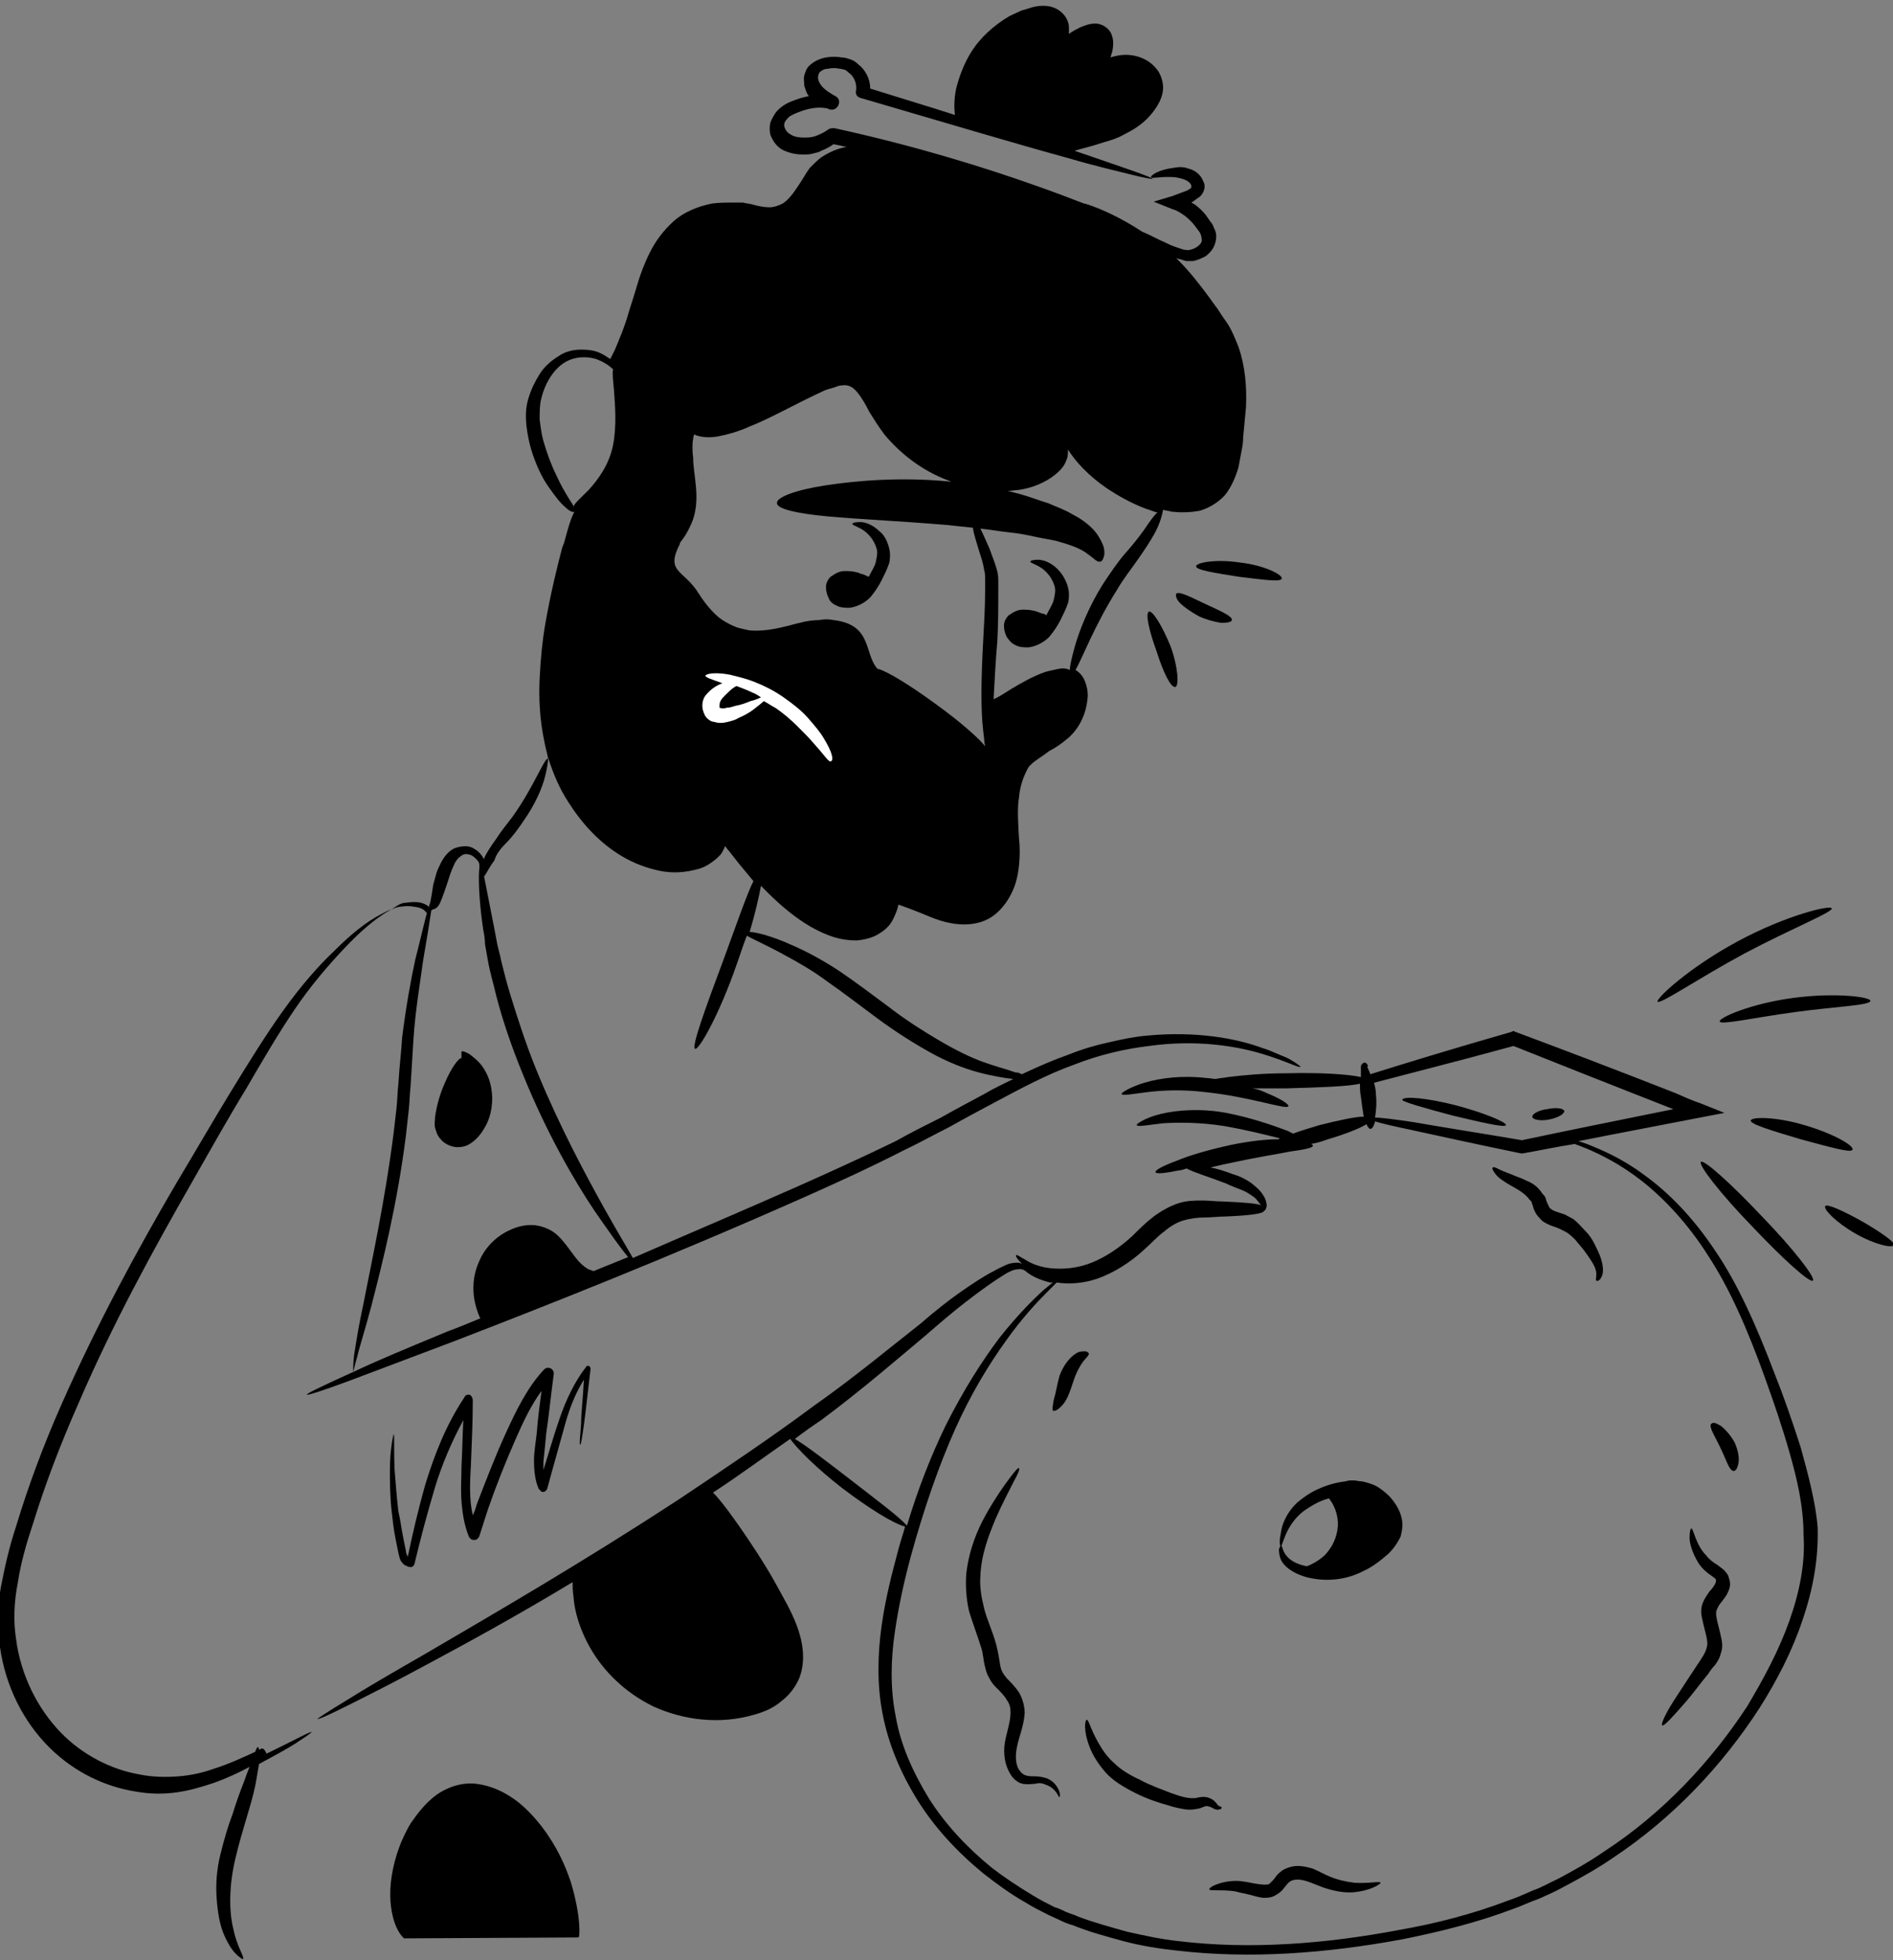
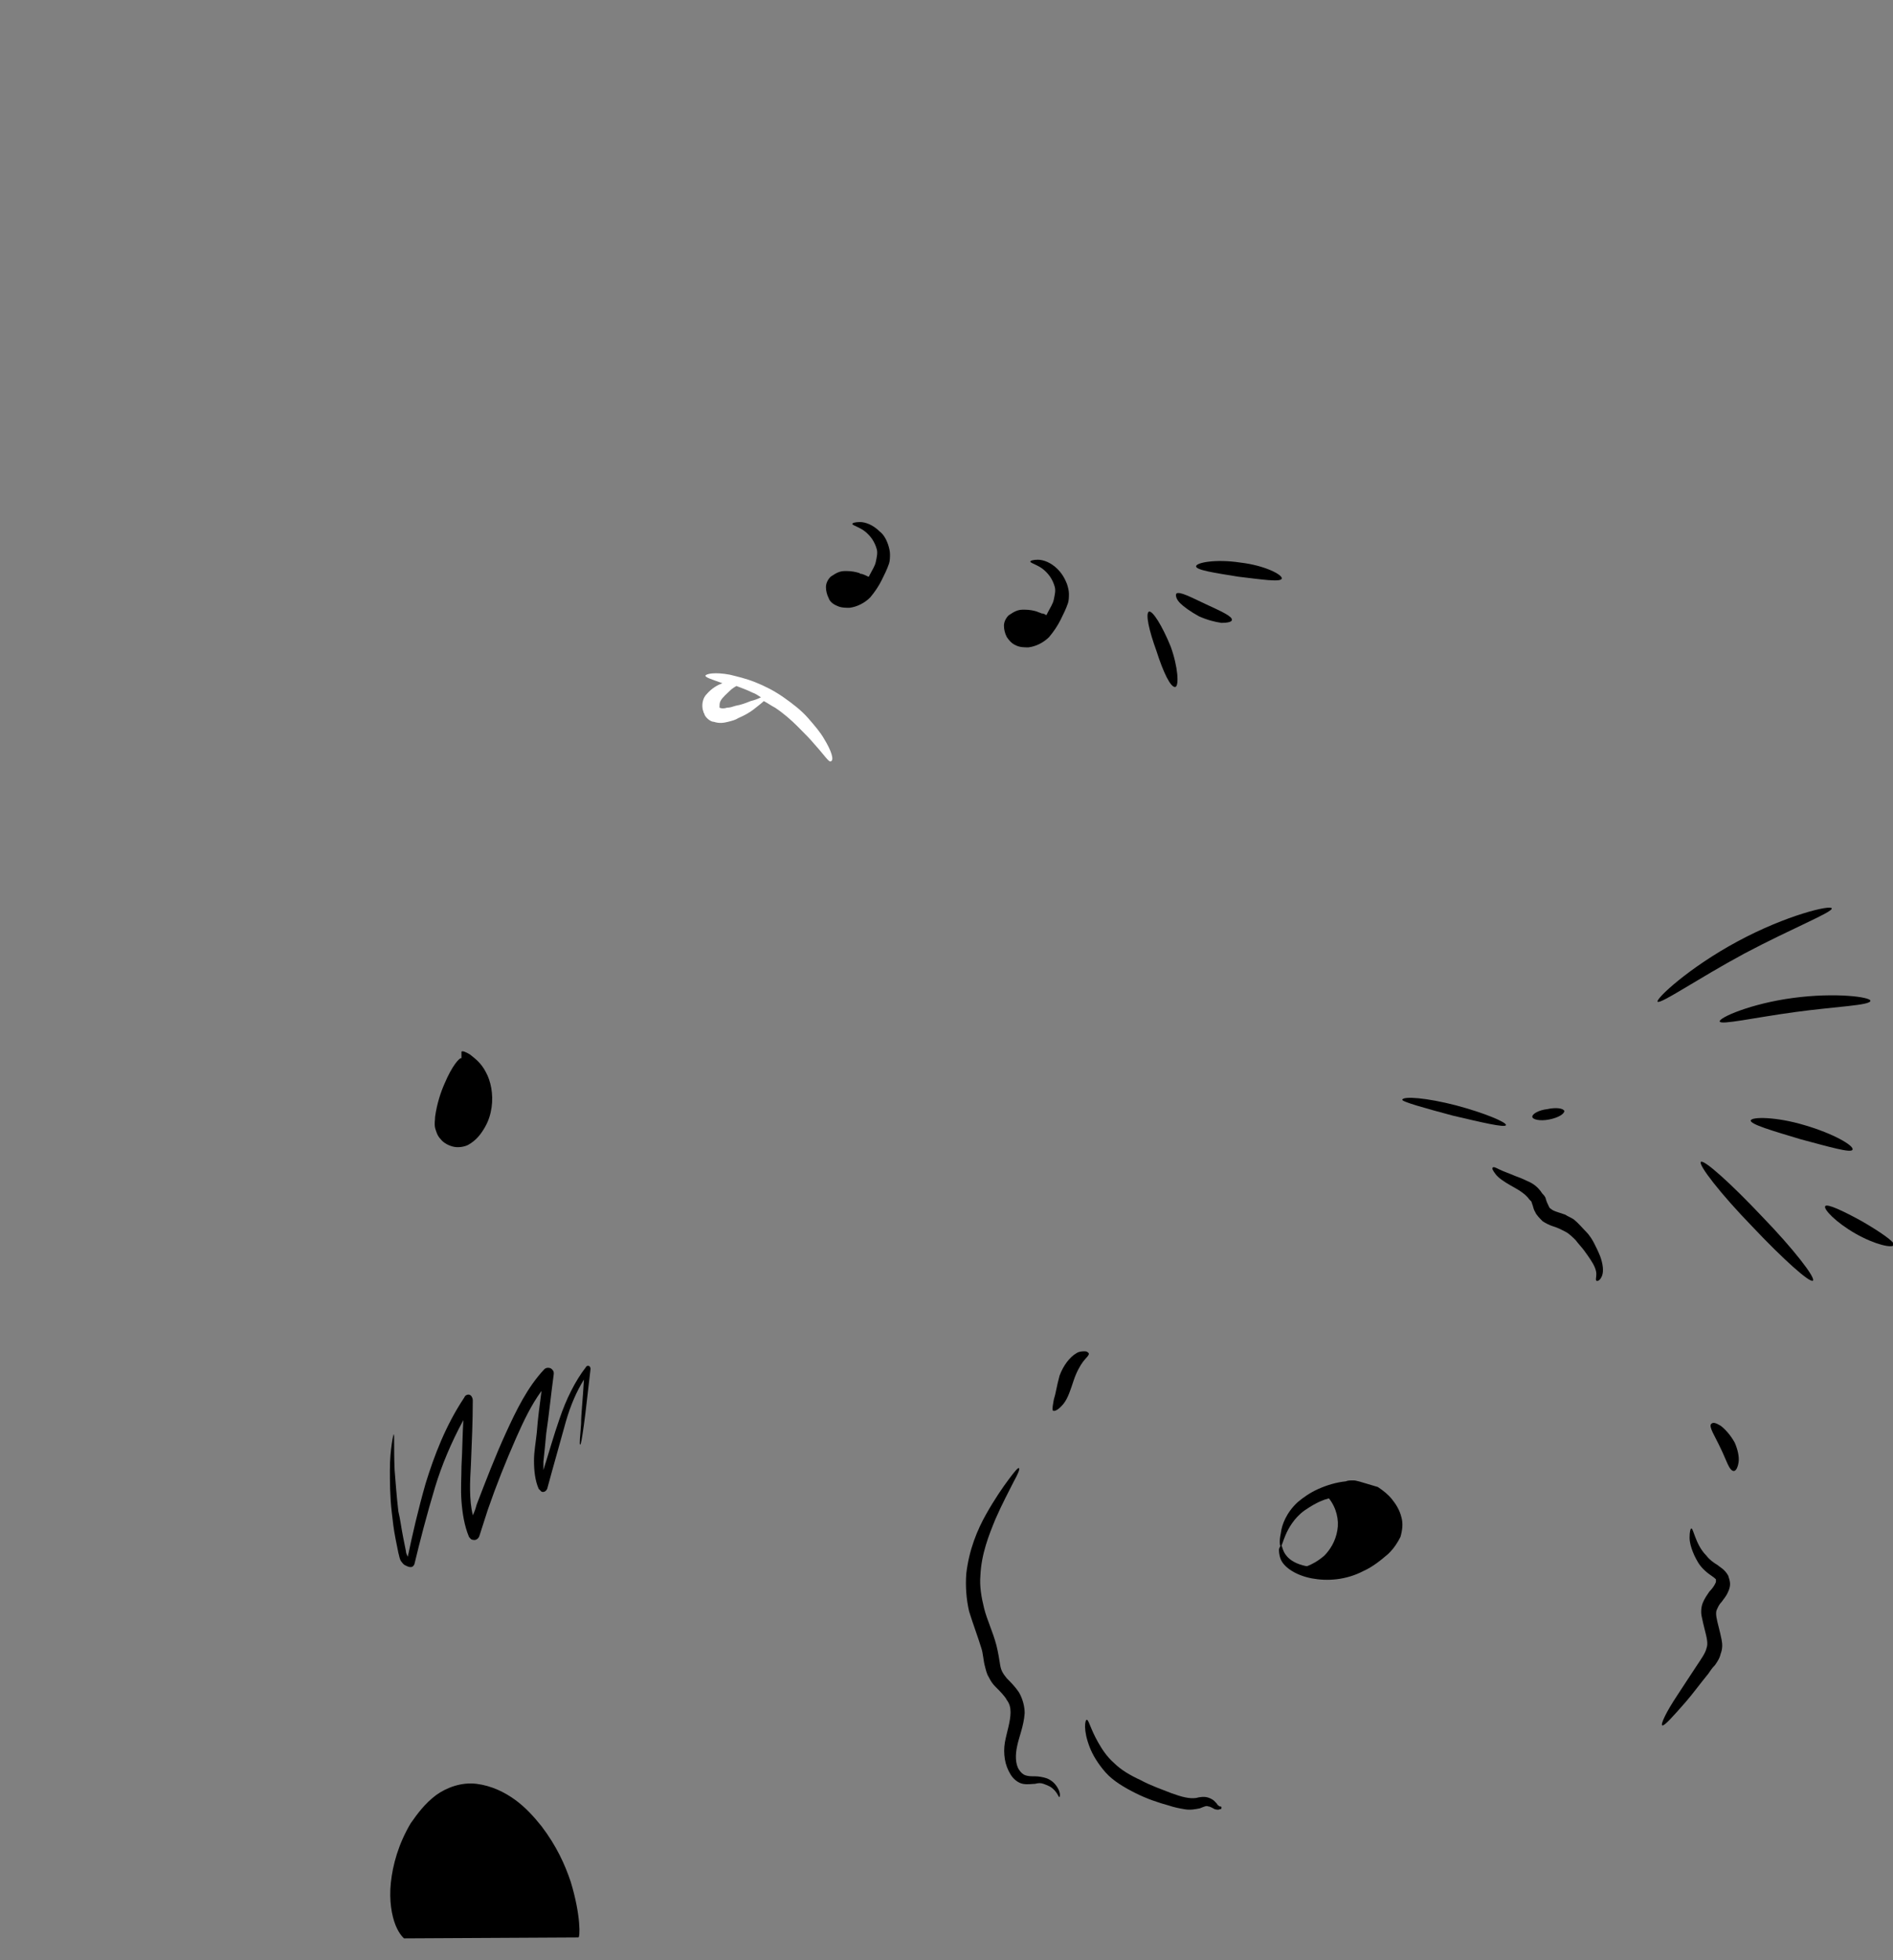
<svg xmlns="http://www.w3.org/2000/svg" width="201" height="208" viewBox="0 0 201 208" fill="none">
  <rect x="0" y="0" width="201" height="208" fill="#808080" stroke="none" />
  <g clip-path="url(#clip0)">
    <path d="M185.2 101.2C190.3 98.5 194.6 96.8 194.5 96.4C194.4 96 189.7 97.1 184.5 99.9C179.3 102.7 175.8 106 176 106.3C176.3 106.6 180.2 103.9 185.2 101.2Z" fill="black" />
    <path d="M190.4 105.9C185.9 106.5 182.5 108 182.6 108.4C182.7 108.8 186.2 108 190.6 107.4C195 106.8 198.6 106.7 198.6 106.2C198.6 105.8 194.9 105.3 190.4 105.9Z" fill="black" />
    <path d="M196.7 122C196.9 121.6 194.7 120.3 191.6 119.4C188.6 118.5 186 118.5 185.9 118.9C185.8 119.3 188.2 120 191.2 120.9C194.2 121.7 196.6 122.4 196.7 122Z" fill="black" />
    <path d="M180.6 123.3C180.3 123.6 182.7 126.7 186 130.1C189.3 133.6 192.2 136.2 192.5 135.9C192.8 135.6 190.4 132.5 187.1 129.1C183.8 125.6 180.9 123 180.6 123.3Z" fill="black" />
    <path d="M197.7 129.6C195.7 128.5 194 127.7 193.8 128C193.6 128.3 194.9 129.7 197 130.9C199.1 132.1 201 132.5 201.1 132.1C201.2 131.8 199.6 130.7 197.7 129.6Z" fill="black" />
    <path d="M115.2 143.399C115 143.399 114.6 143.399 114.3 143.599C113.6 143.999 112.9 144.899 112.5 145.999C112.2 147.099 112.1 147.899 111.9 148.499C111.8 149.099 111.7 149.499 111.8 149.699C112 149.799 112.4 149.599 112.9 148.999C113.4 148.399 113.7 147.399 114 146.499C114.3 145.599 114.7 144.899 115 144.499C115.3 144.099 115.7 143.799 115.6 143.599C115.5 143.499 115.4 143.399 115.2 143.399Z" fill="black" />
    <path d="M111.9 189.2C111.7 189 111.4 188.8 111.1 188.7C110.8 188.6 110.3 188.5 109.9 188.5C109.5 188.5 109.2 188.5 108.9 188.4C108.6 188.3 108.4 188.1 108.2 187.8C107.8 187.2 107.8 186.2 108 185.3C108.2 184.3 108.7 183.2 108.8 181.8C108.8 181.1 108.6 180.3 108.2 179.6C107.8 179 107.3 178.5 106.9 178.1C106.5 177.6 106.3 177.3 106.2 176.7C106.1 176.1 106 175.4 105.8 174.6C105.4 173.1 104.8 171.9 104.5 170.7C104.2 169.5 104 168.3 104.1 167.2C104.2 164.9 105 162.9 105.7 161.2C106.4 159.6 107.1 158.3 107.6 157.3C108.1 156.4 108.3 155.9 108.2 155.8C108.1 155.7 107.7 156.2 107.1 157C106.5 157.8 105.6 159.1 104.7 160.7C103.8 162.3 102.9 164.4 102.6 167C102.5 168.3 102.6 169.7 102.9 171C103.3 172.3 103.8 173.6 104.2 174.9C104.4 175.5 104.4 176.2 104.6 176.9C104.7 177.3 104.8 177.7 105 178C105.2 178.4 105.4 178.7 105.7 179C106.2 179.5 106.7 180 106.9 180.4C107.2 180.8 107.3 181.2 107.3 181.7C107.3 182.7 106.9 183.8 106.7 184.9C106.6 185.5 106.6 186.1 106.7 186.7C106.8 187.3 107 187.8 107.3 188.3C107.6 188.8 108.1 189.2 108.6 189.3C109.1 189.4 109.6 189.3 109.9 189.3C110.3 189.2 110.5 189.2 110.8 189.3C111.1 189.4 111.3 189.5 111.5 189.6C112.3 190.1 112.4 190.8 112.5 190.7C112.5 190.7 112.6 190.5 112.5 190.2C112.5 190.1 112.3 189.6 111.9 189.2Z" fill="black" />
-     <path d="M143.8 199.799C143 199.699 142 199.499 141.1 199.099C140.6 198.899 140.1 198.599 139.4 198.299C138.7 198.099 137.9 197.899 137.1 198.099C136.7 198.199 136.2 198.399 135.9 198.699C135.5 198.999 135.4 199.299 135.2 199.499C135 199.699 134.9 199.799 134.8 199.899C134.7 199.999 134.5 199.999 134.3 199.999C133.9 199.999 133.3 199.899 132.8 199.799C132.3 199.699 131.7 199.599 131.3 199.599C130.4 199.599 129.6 199.799 129.1 199.999C128.6 200.199 128.4 200.399 128.4 200.499C128.5 200.699 129.5 200.499 131.1 200.699C131.5 200.799 131.9 200.899 132.4 200.999C132.9 201.099 133.4 201.299 134.1 201.399C134.5 201.399 134.9 201.399 135.3 201.199C135.7 200.999 136.1 200.699 136.3 200.399C136.8 199.799 136.9 199.599 137.4 199.499C138.3 199.299 139.4 199.899 140.5 200.299C141.7 200.699 142.8 200.899 143.8 200.799C145.7 200.599 146.6 199.899 146.6 199.799C146.5 199.599 145.4 199.899 143.8 199.799Z" fill="black" />
    <path d="M182.4 166.1C181.9 165.8 181.5 165.5 181.2 165.1C180.5 164.4 180.2 163.6 180 163.1C179.8 162.6 179.7 162.2 179.6 162.2C179.5 162.2 179.4 162.5 179.4 163.2C179.4 163.8 179.7 164.8 180.3 165.8C180.6 166.3 181.1 166.8 181.7 167.2C182 167.4 182.1 167.5 182.2 167.6C182.2 167.7 182.2 167.7 182.2 167.8C182.2 167.9 182.2 167.9 182.1 168.1C182 168.3 181.8 168.6 181.5 168.9C181.3 169.2 181 169.6 180.8 170.1C180.6 170.6 180.6 171.2 180.7 171.6C180.8 172.1 180.9 172.5 181 172.9C181.2 173.7 181.4 174.4 181.2 174.9C181.1 175.4 180.6 176.1 180.2 176.7C179.4 177.9 178.7 179 178.1 179.9C176.9 181.7 176.3 183 176.5 183.1C176.7 183.2 177.6 182.2 179 180.6C179.7 179.8 180.5 178.7 181.4 177.6C181.6 177.3 181.8 177 182.1 176.7C182.3 176.4 182.6 176 182.7 175.5C182.9 175 182.9 174.5 182.8 174C182.7 173.5 182.6 173.1 182.5 172.7C182.3 171.9 182.1 171.2 182.3 170.8C182.4 170.6 182.5 170.3 182.8 170C183 169.7 183.3 169.4 183.5 168.9C183.6 168.7 183.7 168.4 183.7 168.1C183.7 167.8 183.6 167.5 183.5 167.2C183.1 166.5 182.6 166.3 182.4 166.1Z" fill="black" />
    <path d="M182.7 151.3C182.2 151 181.9 150.9 181.7 151.1C181.4 151.4 182.1 152.4 182.7 153.7C183.3 154.9 183.6 156.1 184.1 156.1C184.3 156.1 184.5 155.8 184.6 155.2C184.7 154.6 184.5 153.8 184.2 153.1C183.7 152.2 183.1 151.6 182.7 151.3Z" fill="black" />
    <path d="M169.3 132C169.1 131.6 168.8 131.1 168.4 130.7C168 130.3 167.6 129.8 167.1 129.4C166.8 129.2 166.5 129.1 166.2 128.9C165.9 128.8 165.6 128.7 165.3 128.6C165 128.5 164.8 128.4 164.7 128.3C164.5 128.2 164.5 128.1 164.4 127.9C164.3 127.7 164.2 127.5 164.1 127.1C164 126.9 163.9 126.8 163.8 126.7C163.7 126.6 163.6 126.4 163.5 126.3C163.1 125.8 162.6 125.5 162.1 125.3C161.7 125.1 161.2 124.9 160.9 124.8C160.2 124.5 159.6 124.3 159.2 124.1C158.8 123.9 158.6 123.8 158.5 123.9C158.4 124 158.5 124.2 158.8 124.6C159.1 125 159.7 125.4 160.4 125.8C161.1 126.2 161.9 126.6 162.4 127.3L162.6 127.5L162.7 127.8C162.8 128 162.8 128.3 163 128.6C163.1 128.9 163.5 129.3 163.8 129.6C164.1 129.8 164.5 130 164.8 130.1C165.1 130.2 165.4 130.3 165.6 130.4C165.8 130.5 166 130.6 166.2 130.7C166.6 130.9 167 131.3 167.3 131.6C167.6 132 167.9 132.3 168.2 132.7C168.5 133.1 168.7 133.4 168.9 133.7C169.3 134.3 169.5 134.8 169.5 135.2C169.5 135.6 169.4 135.8 169.5 135.9C169.6 136 169.9 135.9 170.1 135.4C170.3 134.9 170.2 134.1 169.9 133.3C169.7 132.8 169.5 132.4 169.3 132Z" fill="black" />
    <path d="M129.5 192C129.7 192 129.7 191.9 129.7 191.8C129.7 191.7 129.6 191.7 129.5 191.7C129.4 191.6 129.3 191.6 129.2 191.4C129 191.2 128.9 191 128.4 190.8C127.9 190.6 127.4 190.7 127 190.8C126.3 190.9 125.5 190.7 124.4 190.3C123.4 189.9 122.2 189.5 121.1 188.9C120 188.4 119 187.8 118.3 187.1C117.5 186.4 117 185.6 116.6 184.9C115.8 183.5 115.6 182.5 115.4 182.5C115.2 182.5 115 183.6 115.7 185.4C116 186.2 116.6 187.2 117.4 188.1C118.2 189 119.4 189.7 120.6 190.3C121.8 190.9 123 191.3 124.1 191.6C124.7 191.8 125.2 191.9 125.8 192C126.4 192.1 126.9 192 127.4 191.9C127.9 191.7 128.1 191.6 128.3 191.7C128.5 191.7 128.8 191.9 129 192C129.1 192 129.3 192.1 129.5 192Z" fill="black" />
    <path d="M154.3 118.4C157.3 119.1 159.8 119.7 159.9 119.4C160 119.1 157.6 118.1 154.6 117.3C151.5 116.5 149 116.3 148.9 116.7C148.8 116.9 151.3 117.6 154.3 118.4Z" fill="black" />
    <path d="M164.5 118.8C165.5 118.6 166.1 118.2 166.1 117.9C166 117.6 165.2 117.5 164.3 117.7C163.4 117.8 162.7 118.2 162.7 118.5C162.7 118.8 163.5 119 164.5 118.8Z" fill="black" />
    <path d="M46.8 120.9C47.1 121.3 47.7 121.6 48.2 121.7C48.7 121.8 49.3 121.7 49.7 121.5C50.6 121 51.1 120.3 51.5 119.6C51.9 118.9 52.1 118.2 52.2 117.5C52.4 116.1 52.1 114.7 51.6 113.8C51.1 112.8 50.4 112.3 49.9 111.9C49.4 111.6 49.1 111.5 49 111.6V111.7V112.3C48.8 112.2 48 113.1 47.2 115C46.8 115.9 46.4 117.1 46.2 118.5C46.2 118.9 46.1 119.2 46.2 119.7C46.3 120 46.4 120.5 46.8 120.9Z" fill="black" />
    <path d="M60.6 199.699C60 197.899 59.1 195.9 57.5 193.8C56.7 192.8 55.8 191.8 54.7 191C53.6 190.2 52.2 189.5 50.6 189.3C49 189.1 47.4 189.7 46.3 190.5C45.1 191.4 44.3 192.5 43.6 193.5C42.3 195.7 41.7 197.9 41.5 199.8C41.3 201.7 41.6 203.3 42 204.3C42.4 205.3 42.9 205.699 42.9 205.699L61.4 205.6C61.6 205.7 61.7 203.299 60.6 199.699Z" fill="black" />
    <path d="M61.6 153.3C61.7 153.3 61.8 152.6 62 151.2C62.2 149.8 62.4 147.8 62.7 145.3C62.7 145.2 62.7 145.1 62.6 145C62.5 144.9 62.3 144.9 62.2 145.1C61.1 146.5 60.1 148.5 59.4 150.6C58.8 152.3 58.3 154.1 57.7 156C57.7 155.7 57.7 155.4 57.7 155.1C57.8 154.2 57.9 153.2 58 152.1C58.3 150.1 58.5 148 58.8 145.8C58.8 145.6 58.8 145.5 58.6 145.3C58.4 145.1 58 145.1 57.8 145.3C56 147.2 54.8 149.7 53.7 152.1C52.6 154.5 51.6 157.1 50.6 159.7C50.5 160.1 50.4 160.4 50.2 160.8C49.8 159.1 49.9 157.2 50 155.5C50.1 153.1 50.2 150.8 50.2 148.6C50.2 148.4 50.1 148.2 50 148.1C49.8 147.9 49.4 148 49.3 148.3C47.3 151.3 46.1 154.5 45.2 157.4C44.4 160.2 43.8 162.8 43.3 165.2C43.2 165 43.1 164.8 43.1 164.6C43 164.1 42.9 163.6 42.8 163.1C42.6 162.1 42.5 161.2 42.3 160.4C42.1 158.7 42 157.2 41.9 156C41.8 153.6 41.9 152.2 41.8 152.2C41.8 152.2 41.7 152.5 41.6 153.2C41.5 153.9 41.4 154.8 41.4 156C41.4 157.2 41.4 158.8 41.6 160.5C41.7 161.4 41.8 162.3 42 163.3C42.1 163.8 42.2 164.3 42.3 164.8C42.4 165.1 42.4 165.4 42.6 165.7C42.7 165.8 42.8 166 43 166.1C43.2 166.2 43.4 166.3 43.6 166.3C43.8 166.3 43.9 166.2 44 166C44.6 163.5 45.3 160.8 46.2 157.8C46.9 155.5 47.9 153.1 49.2 150.7C49.1 152.3 49.1 153.9 49 155.6C49 156.8 48.9 158 49 159.3C49.1 160.6 49.3 161.9 49.8 163.1C49.9 163.2 50 163.4 50.2 163.4C50.5 163.5 50.8 163.3 50.9 163C51.2 162.1 51.5 161.1 51.8 160.2C52.7 157.6 53.7 155.1 54.8 152.6C55.6 150.8 56.4 149.1 57.5 147.6C57.3 149.1 57.1 150.6 57 152C56.9 153 56.7 154 56.7 155C56.7 156 56.8 157.1 57.2 158C57.3 158.1 57.4 158.2 57.5 158.3C57.8 158.4 58 158.2 58.1 158C58.8 155.4 59.5 153 60.1 150.8C60.6 149.1 61.2 147.7 62 146.4C61.9 148.4 61.7 150 61.7 151.1C61.6 152.5 61.5 153.3 61.6 153.3Z" fill="black" />
    <path d="M122 64.9C121.6 65.1 122 66.9 122.8 69.1C123.5 71.3 124.3 73 124.8 72.9C125.2 72.8 125.1 70.8 124.3 68.6C123.4 66.4 122.4 64.8 122 64.9Z" fill="black" />
    <path d="M127.3 65.4C128.2 65.8 129 66 129.7 66.1C130.3 66.1 130.8 66 130.8 65.8C130.9 65.4 129.5 64.8 128 64.1C126.5 63.4 125.2 62.7 124.9 63C124.8 63.2 124.9 63.6 125.3 64C125.7 64.4 126.4 64.9 127.3 65.4Z" fill="black" />
    <path d="M127 60.1C127 60.5 129 60.8 131.5 61.2C134 61.5 136 61.8 136.1 61.4C136.2 61 134.3 60 131.7 59.7C129.1 59.3 127 59.7 127 60.1Z" fill="black" />
    <path d="M88.9 64.299C89.3 64.499 89.8 64.499 90.2 64.499C91 64.399 91.8 63.999 92.4 63.399C92.9 62.799 93.3 62.199 93.6 61.599C93.9 60.999 94.2 60.399 94.4 59.799C94.5 59.499 94.5 59.099 94.5 58.799C94.5 58.499 94.4 58.099 94.3 57.799C94.1 57.199 93.8 56.699 93.4 56.399C92.7 55.699 91.9 55.399 91.3 55.399C90.8 55.399 90.5 55.499 90.5 55.599C90.5 55.699 90.8 55.799 91.2 55.999C91.6 56.199 92.1 56.499 92.6 57.199C92.8 57.499 93 57.899 93.1 58.299C93.2 58.699 93.1 59.099 93 59.599C92.9 60.099 92.6 60.499 92.3 61.099C92.3 61.099 92.3 61.199 92.2 61.199C92 61.099 91.8 60.999 91.5 60.899H91.4C91.3 60.899 91.3 60.799 91.2 60.799C90.9 60.699 90.4 60.599 89.9 60.599C89.6 60.599 89.4 60.599 89.1 60.699C88.8 60.799 88.5 60.999 88.2 61.199C87.9 61.499 87.7 61.899 87.7 62.299C87.7 62.699 87.8 63.099 88 63.499C88.1 63.799 88.4 64.099 88.9 64.299Z" fill="black" />
    <path d="M112.3 60.399C111.6 59.699 110.8 59.399 110.2 59.399C109.7 59.399 109.4 59.499 109.4 59.599C109.4 59.699 109.7 59.799 110.1 59.999C110.5 60.199 111 60.499 111.5 61.199C111.7 61.499 111.9 61.899 112 62.299C112.1 62.699 112 63.099 111.9 63.599C111.8 64.099 111.5 64.499 111.2 65.099C111.2 65.199 111.1 65.199 111.1 65.299C111 65.199 110.8 65.099 110.6 65.099C110.4 64.999 110.3 64.999 110.1 64.899C109.8 64.799 109.3 64.699 108.8 64.699C108.5 64.699 108.3 64.699 108 64.799C107.7 64.899 107.4 65.099 107.1 65.299C106.8 65.599 106.6 65.999 106.6 66.399C106.6 66.799 106.7 67.199 106.9 67.599C107.1 67.899 107.4 68.299 107.9 68.499C108.3 68.699 108.8 68.699 109.2 68.699C110 68.599 110.8 68.199 111.4 67.599C111.9 66.999 112.3 66.399 112.6 65.799C112.9 65.199 113.2 64.599 113.4 63.999C113.5 63.699 113.5 63.299 113.5 62.999C113.5 62.699 113.4 62.299 113.3 61.999C113 61.199 112.6 60.699 112.3 60.399Z" fill="black" />
-     <path d="M27.5 185.7C27.5 185.5 27.4 185.4 27.4 185.4C27.3 185.4 27.2 185.6 27.1 185.9C25.8 186.5 24.3 187.2 22.7 187.7C21.6 188.1 20.3 188.4 19 188.5C17.7 188.6 16.2 188.6 14.8 188.3C11.9 187.8 8.8 186.3 6.4 183.8C4 181.3 2.2 177.8 1.7 173.9C1.4 172 1.5 169.9 1.9 167.9C2.2 165.9 2.8 163.8 3.5 161.7C4.8 157.5 6.4 153.3 8.3 149C12 140.4 16.3 132.6 20.3 125.6C22.3 122.1 24.2 118.7 26.1 115.6C27.9 112.5 29.6 109.6 31.3 107.1C33 104.6 34.8 102.5 36.5 100.7C38.2 98.9 39.7 97.6 41.2 96.7C41.6 96.5 41.9 96.3 42.2 96.1C42.5 95.9 42.8 95.8 43.1 95.8C43.7 95.7 44.3 95.7 44.7 95.8C45.1 95.9 45.4 96.1 45.5 96.2V96.3C45.1 97.6 44.7 99.5 44.1 101.8C43.6 104.1 43.1 106.9 42.7 110.1C42.6 111.7 42.4 113.3 42.3 115C42.2 115.9 42.2 116.7 42.1 117.6C42 118.5 41.9 119.3 41.8 120.2C40.9 127.3 39.5 133.7 38.6 138.3C38.1 140.6 37.8 142.5 37.6 143.8C37.5 144.6 37.5 145.2 37.5 145.6C37.2 145.7 36.9 145.9 36.6 146C34 147.2 32.5 147.9 32.6 148C32.6 148.1 34.2 147.6 36.9 146.6C39.6 145.6 43.5 144.1 48.3 142.3C57.9 138.6 71.1 133.4 85.5 127C89.1 125.4 92.6 123.8 95.9 122.1C97.6 121.3 99.2 120.4 100.8 119.6C102.4 118.7 103.9 117.9 105.4 117.1C108.4 115.5 111.2 114 114 113C116.8 111.9 119.5 111.3 122 111C127 110.3 131.2 111 133.9 111.8C136.6 112.6 138 113.4 138.1 113.2C138.1 113.2 137.8 112.9 137.1 112.5C136.8 112.3 136.3 112.1 135.8 111.9C135.3 111.7 134.7 111.4 134 111.2C131.3 110.2 127 109.4 121.8 109.9C120.5 110 119.1 110.3 117.8 110.6C116.4 110.9 115 111.3 113.5 111.9C111.8 112.5 110.2 113.2 108.5 114C108.3 113.9 108.1 113.8 107.8 113.8C107 113.5 105.8 113.2 104.4 112.7C103 112.2 101.4 111.4 99.7 110.4C98 109.4 96.1 108.2 94.3 106.8C92.4 105.4 90.7 104.1 88.9 102.9C87.2 101.8 85.5 100.9 84.1 100.3C81.9 99.3 80.2 98.9 79.6 98.9C80.2 96.9 80.6 95.1 80.8 94C83.2 96.5 85.7 98.5 88.4 99.4C89.3 99.7 90.2 99.8 91 99.8C91.9 99.7 92.7 99.5 93.3 99.1C94 98.7 94.5 98.2 94.8 97.6C95.1 97 95.3 96.5 95.4 96C96 96.2 96.8 96.5 97.8 96.9C99 97.4 100.5 98.1 102.4 98.1C103.3 98.1 104.4 97.9 105.3 97.3C106.2 96.7 106.9 95.8 107.4 94.8C107.9 93.8 108.1 92.8 108.2 91.8C108.3 90.8 108.3 89.9 108.2 89C108.1 87.3 108 85.8 108.2 84.6C108.3 83.4 108.7 82.4 109 81.8C109.1 81.6 109.2 81.4 109.3 81.3C109.5 81.1 109.7 80.9 110 80.7C110.4 80.4 110.9 80.1 111.4 79.7C112 79.4 112.6 79 113.2 78.5C114.5 77.5 115.4 75.8 115.5 73.8C115.5 73.3 115.4 72.8 115.2 72.3C115 71.8 114.7 71.4 114.2 71.1C114.9 69.9 116.2 66.4 118.6 62.6C119.3 61.4 120.1 60.4 120.8 59.4C121.5 58.4 122.1 57.5 122.6 56.6C123.2 55.5 123.4 54.6 123.5 54.1C123.8 54.2 124.1 54.2 124.4 54.3C125.3 54.4 126.3 54.4 127.4 54.2C128.4 53.9 129.4 53.3 130.1 52.5C130.8 51.6 131.2 50.6 131.5 49.6C131.6 49.1 131.7 48.5 131.8 48C131.9 47.5 132 47 132 46.4C132.1 45.3 132.2 44.3 132.3 43.2C132.4 41 132.2 38.8 131.5 36.8C131.1 35.8 130.7 34.8 130.1 34C129.8 33.6 129.5 33.1 129.3 32.8C129 32.4 128.7 32 128.5 31.7C127.4 30.2 126.3 28.8 125.1 27.6C125 27.5 125 27.5 124.9 27.4C125 27.4 125.1 27.5 125.3 27.5C125.4 27.5 125.5 27.6 125.6 27.6C125.7 27.6 125.8 27.7 126 27.7C126.3 27.7 126.5 27.7 126.7 27.7C127.2 27.6 127.6 27.4 128 27.2C128.4 26.9 128.8 26.5 129 25.9C129.2 25.3 129.2 24.7 128.9 24.2C128.8 23.9 128.7 23.7 128.5 23.5C128.4 23.3 128.2 23.1 128.1 22.9C127.7 22.4 127.2 21.9 126.7 21.6C126.6 21.6 126.6 21.5 126.5 21.5C126.6 21.4 126.7 21.4 126.8 21.3C126.9 21.2 127.1 21.1 127.2 21C127.4 20.9 127.5 20.8 127.7 20.5C127.7 20.4 127.8 20.4 127.8 20.3C127.8 20.2 127.9 20 127.9 20C127.9 19.9 127.9 19.8 127.9 19.7C127.9 19.5 127.8 19.3 127.7 19.1C127.4 18.4 126.7 18 126.2 17.9C125.7 17.7 125.2 17.7 124.7 17.8C123 18 122.2 18.6 122.2 18.8C122.3 19 123.2 18.7 124.7 18.8C125.4 18.9 126.3 19.1 126.5 19.7C126.5 19.8 126.5 19.8 126.5 19.9L126.4 20C126.3 20.1 126.2 20.1 126.1 20.2C125.6 20.4 125 20.6 124.5 20.8L122.5 21.4L124.5 22.2C124.9 22.3 125.4 22.6 125.8 22.9C126.2 23.2 126.6 23.6 126.9 24C127.1 24.3 127.4 24.6 127.5 24.9C127.6 25.2 127.6 25.4 127.6 25.6C127.5 26 126.9 26.4 126.4 26.5C126.1 26.6 126 26.5 125.7 26.5C125.4 26.4 125.1 26.3 124.8 26.2C124.2 26 123.7 25.7 123.2 25.5C122.4 25.1 121.8 24.8 121.3 24.6C119 23.1 117 22.2 115.5 21.7C115.4 21.7 115.3 21.6 115.1 21.6C113.8 21.1 112 20.4 109.7 19.6C104.6 17.8 97.3 15.5 88.6 13.6C88.4 13.6 88.2 13.6 88 13.7C87.6 14 87.2 14.2 86.7 14.4C86.2 14.6 85.8 14.6 85.3 14.6C84.8 14.6 84.3 14.5 84 14.3C83.6 14.1 83.4 13.8 83.3 13.5C83.2 13.2 83.3 12.9 83.6 12.6C83.8 12.3 84.3 12.1 84.8 11.9C85.8 11.5 86.9 11.3 87.8 11.5C87.9 11.5 87.9 11.5 88 11.6H88.1C88.4 11.7 88.8 11.6 89 11.2C89.2 10.8 89.1 10.4 88.7 10.2C87.8 9.7 87.1 9.2 86.9 8.5C86.8 8.2 86.9 7.9 87 7.7C87.2 7.5 87.5 7.3 87.9 7.3C88.3 7.2 88.7 7.2 89.2 7.3C89.4 7.3 89.6 7.4 89.7 7.4C89.9 7.5 90 7.6 90.1 7.7C90.7 8.1 91 8.9 90.9 9.6C90.8 10 91 10.3 91.4 10.4C100.3 13 108 15.3 113.5 16.8C116.2 17.6 118.4 18.1 120 18.5C121.5 18.9 122.4 19 122.4 19C122.4 18.9 121.6 18.6 120.2 18.1C118.8 17.6 116.7 16.9 114.1 16C114.7 15.8 115.7 15.6 117.2 15.1C117.9 14.9 118.6 14.7 119.3 14.3C120.1 13.9 121 13.4 121.8 12.6C122.2 12.2 122.6 11.7 122.9 11.2C123.2 10.7 123.5 10 123.5 9.3C123.5 8.6 123.2 7.7 122.7 7.2C122.2 6.6 121.5 6.2 120.8 6C119.8 5.7 118.8 5.8 117.9 6.1C118 5.9 118 5.7 118.1 5.5C118.2 4.9 118.3 4.3 118 3.6C117.9 3.3 117.6 3 117.3 2.8C117 2.6 116.6 2.5 116.3 2.5C115.7 2.5 115.2 2.7 114.7 2.9C114.3 3.1 113.9 3.3 113.5 3.6C113.5 3.4 113.5 3.2 113.5 2.9C113.5 2.5 113.3 1.9 112.9 1.5C112.1 0.6 110.9 0.5 109.9 0.7C109.4 0.8 109 1 108.5 1.1C108.1 1.3 107.6 1.5 107.2 1.7C105.5 2.7 104.1 4 103.2 5.4C102.3 6.8 101.8 8.3 101.5 9.5C101.3 10.6 101.3 11.5 101.4 12.2C98.6 11.3 95.6 10.4 92.4 9.4C92.4 8.4 91.9 7.4 91.1 6.8C90.9 6.6 90.6 6.4 90.3 6.3C90 6.2 89.7 6.1 89.4 6.1C88.8 6 88.3 6 87.7 6.1C87.1 6.2 86.4 6.5 85.9 7C85.6 7.3 85.5 7.7 85.4 8C85.3 8.4 85.4 8.7 85.4 9.1C85.5 9.4 85.6 9.8 85.8 10.1L85.9 10.2C85.3 10.3 84.7 10.5 84.2 10.7C83.6 10.9 82.9 11.3 82.4 11.9C82.2 12.2 82 12.5 81.8 13C81.7 13.4 81.7 13.9 81.8 14.3C82.1 15.1 82.6 15.7 83.3 16C84 16.3 84.7 16.4 85.3 16.4C85.6 16.4 85.9 16.4 86.3 16.3C86.6 16.2 86.9 16.2 87.2 16C87.7 15.8 88.1 15.6 88.5 15.3C89 15.4 89.5 15.5 89.9 15.6C89.1 15.7 88.1 16.1 87.2 16.7C86.8 17 86.4 17.4 86 17.8C85.7 18.2 85.4 18.7 85.1 19.2C84.5 20.1 83.9 21.1 83.1 21.6C82.7 21.8 82.2 22 81.7 22C81.2 22 80.6 21.9 79.9 21.7C79.6 21.6 79.2 21.6 78.9 21.5C78.7 21.5 78.5 21.5 78.3 21.5H77.8C77.1 21.5 76.3 21.5 75.6 21.6C74.1 21.9 72.6 22.5 71.5 23.5C70.4 24.5 69.6 25.6 69 26.8C68.4 28 68 29.1 67.7 30.1C67.4 31.1 67.1 32.1 66.8 33C66.3 34.8 65.7 36.1 65.3 37.1C65.1 37.5 64.9 37.9 64.8 38.1C64.5 37.9 64.2 37.7 63.8 37.5C63.2 37.2 62.5 37.1 61.7 37.1C60.9 37.1 60 37.3 59.3 37.8C58.5 38.3 57.8 38.9 57.3 39.7C56.8 40.5 56.4 41.3 56.1 42.3C55.8 43.3 55.8 44.2 55.9 45.2C56 46.1 56.2 47 56.4 47.7C56.9 49.3 57.5 50.6 58.2 51.6C58.9 52.6 59.5 53.4 60 53.8C60.5 54.3 60.9 54.4 61 54.3C60.6 55 60.3 56.1 59.9 57.6C59.8 57.8 59.8 57.9 59.7 58.1C59.2 60 58.5 62.8 57.9 66.2C57.6 67.9 57.4 69.9 57.3 72C57.2 74.1 57.3 76.3 57.8 78.7C57.9 79.3 58.1 79.9 58.2 80.5C57.8 80.4 56.7 83.5 54.4 86.7C53.8 87.5 53.2 88.2 52.7 89C52.2 89.7 51.7 90.4 51.4 91.1V91.2C51.2 90.8 50.9 90.4 50.4 90.1C50.1 89.9 49.8 89.8 49.4 89.8C49 89.8 48.6 89.9 48.3 90C47.6 90.3 47.1 91 46.8 91.6C46.6 92 46.4 92.4 46.3 92.8C46.2 93.2 46.1 93.5 46 93.9C45.9 94.6 45.8 95.2 45.7 95.7C45.6 96 45.5 96.4 45.3 96.9C45.2 96.7 44.9 96.4 44.4 96.3C43.9 96.2 43.4 96.1 42.7 96.2C42.4 96.2 42 96.3 41.6 96.5C41.2 96.6 40.9 96.8 40.5 97C38.9 97.8 37.2 99.2 35.5 100.9C33.7 102.6 31.9 104.7 30.1 107.2C28.3 109.7 26.5 112.6 24.6 115.7C22.7 118.8 20.8 122.1 18.7 125.6C14.6 132.6 10.3 140.5 6.5 149.1C4.6 153.4 3 157.7 1.7 162C1 164.1 0.5 166.3 0.1 168.4C-0.3 170.5 -0.3 172.7 7.21216e-06 174.8C0.6 179 2.5 182.7 5.2 185.4C7.9 188.1 11.2 189.6 14.3 190.1C15.9 190.4 17.4 190.4 18.8 190.2C20.2 190 21.5 189.6 22.7 189.2C24.1 188.7 25.4 188.1 26.5 187.5C26.3 188 26.1 188.5 25.9 189.1C25.5 190.1 25.1 191.2 24.7 192.5C24.2 193.8 23.8 195.2 23.4 196.8C23 198.4 22.9 200 23 201.4C23.1 202.8 23.3 204.1 23.7 205.1C24.1 206.1 24.6 206.9 25 207.3C25.4 207.7 25.7 207.9 25.8 207.9C26 207.7 25.2 206.7 24.8 204.8C24.3 202.9 24.3 200.1 25 197.2C25.7 194.2 26.7 191.5 27.1 189.5C27.3 188.5 27.4 187.7 27.5 187.2C27.9 187 28.2 186.8 28.6 186.6C30.1 185.8 31.3 185.1 32 184.6C32.8 184.1 33.1 183.8 33.1 183.8C33 183.7 31.4 184.6 28.3 186.1C28 185.4 27.8 185.5 27.5 185.7ZM121.5 56.2C121 56.9 120.3 57.8 119.5 58.7C118.7 59.6 117.9 60.8 117.1 62C115.6 64.4 114.6 66.9 114.1 68.7C113.8 69.8 113.6 70.6 113.6 71.1C113.2 70.9 112.7 70.9 112.3 71C111.8 71.1 111.4 71.2 111 71.3C109.6 71.8 108.4 72.5 107.4 73.1C106.6 73.6 106 74 105.5 74.2C105.6 72.4 105.7 70.3 105.9 68C106 66.1 106 64.3 106 62.7C106 62.3 106 61.9 106 61.5C106 61.1 105.9 60.6 105.8 60.3C105.6 59.6 105.3 58.9 105.1 58.3C104.7 57.4 104.4 56.7 104.1 56.1C105.2 56.2 106.2 56.4 107.2 56.5C108.2 56.6 109.2 56.8 110.1 57C111 57.2 111.9 57.3 112.5 57.5C113.9 57.9 114.9 58.3 115.5 58.8C116.1 59.2 116.5 59.7 116.8 59.6C117 59.6 117.1 59.4 117.2 59.1C117.3 58.8 117.3 58.3 117.1 57.8C116.9 57.3 116.5 56.6 116 56.1C115.4 55.5 114.7 55 113.9 54.6C113.1 54.1 112.2 53.8 111.3 53.4C110.3 53.1 109.3 52.7 108.2 52.4C107.8 52.3 107.4 52.2 107 52.1C107.4 52.1 107.8 52 108.1 52C109.6 51.8 111 51.2 112 50.4C112.5 50 113 49.5 113.2 48.9C113.4 48.5 113.4 48.1 113.4 47.7C114.2 49 115.6 50.5 117.5 51.8C118.7 52.6 120.1 53.4 121.7 54C122.1 54.1 122.5 54.3 122.9 54.4C122.6 54.6 122.1 55.3 121.5 56.2ZM76.3 46.3C77.3 46.1 78.4 45.8 79.5 45.3C81.8 44.4 84.4 42.9 87.2 41.6C87.6 41.4 87.9 41.3 88.3 41.2C88.7 41.1 89 40.9 89.4 40.9C90 40.8 90.5 41 91 41.6C91.5 42.2 91.9 42.9 92.3 43.7C92.8 44.5 93.3 45.3 93.9 46.1C95.9 48.5 98.4 50.2 101 51.1C100.9 51.1 100.8 51.1 100.8 51.1C95.7 50.6 91 51 87.7 51.5C84.4 52 82.4 52.8 82.5 53.4C82.5 54 84.6 54.5 87.9 54.8C91.2 55.1 95.6 55.3 100.4 55.7C101.4 55.8 102.4 55.9 103.3 56C103.4 56.7 103.7 57.6 104 58.6C104.2 59.2 104.4 59.8 104.5 60.5C104.6 60.8 104.6 61.1 104.6 61.5C104.6 61.9 104.6 62.3 104.6 62.7C104.6 64.3 104.5 66.1 104.4 67.9C104.2 71.6 104.1 75.1 104.4 77.6C104.5 78.2 104.5 78.8 104.6 79.2C104.1 78.5 102 76.6 99.2 74.6C96.6 72.7 94.3 71.3 93.3 71C93.3 71 93.3 71 93.2 71C91.7 69.4 92.7 66.3 88.5 65.8C88 65.7 87.5 65.7 87 65.8C86.4 65.8 85.6 65.9 84.9 66.1C84.4 66.2 83.8 66.4 83.3 66.5C82.1 66.8 80.8 67 79.6 66.9C79.1 66.8 78.7 66.7 78.3 66.6C77.5 66.3 76.8 65.9 76.3 65.5C75.6 64.9 74.9 64.1 74.2 63C72.6 60.4 70.6 60.8 72.2 57.7C72.2 57.7 72.2 57.7 72.2 57.6C72.6 57.1 73 56.5 73.3 55.8C74 54.4 74 52.9 73.9 51.7C73.8 50.5 73.6 49.5 73.6 48.6C73.5 47.8 73.5 47 73.6 46.6C73.6 46.3 73.7 46.2 73.7 46.1C74.3 46.4 75.3 46.5 76.3 46.3ZM60.4 52.9C60.1 52.4 59.6 51.6 59.1 50.5C58.6 49.5 58.1 48.2 57.7 46.8C57.5 46.1 57.4 45.3 57.3 44.5C57.3 43.7 57.3 42.9 57.5 42.2C57.9 40.6 58.8 39.2 59.9 38.5C61 37.8 62.3 37.8 63.3 38.1C64.1 38.4 64.7 38.8 65.1 39.2C65 39.6 65.1 40.4 65.2 41.5C65.3 43 65.5 45.1 65.1 47.2C64.7 49.3 63.5 50.9 62.5 52C61.6 52.9 60.9 53.5 60.9 53.8C60.9 53.6 60.7 53.4 60.4 52.9ZM53.8 89.4C54.4 88.8 55 88 55.6 87.1C56.8 85.4 57.6 83.6 57.9 82.3C58.1 81.5 58.2 80.8 58.2 80.4C58.7 82 59.4 83.7 60.4 85.2C61.8 87.4 63.7 89.5 66.1 90.9C67.3 91.6 68.6 92.1 70 92.4C71.4 92.7 72.8 92.6 74.2 92.2C74.9 92 75.5 91.6 76.1 91.1C76.2 91 76.4 90.8 76.5 90.7C76.6 90.6 76.7 90.4 76.8 90.2C76.9 90.1 76.9 89.9 77 89.8C77.1 89.9 77.2 90.1 77.4 90.3C77.8 90.8 78.1 91.2 78.5 91.7C79 92.3 79.5 92.9 80 93.5C79.3 94.9 78.2 98.1 76.8 101.9C74.9 107 73.4 111.1 73.8 111.3C74.2 111.5 76.4 107.6 78.2 102.4C78.6 101.3 78.9 100.3 79.3 99.3C79.8 99.6 81.4 100.3 83.4 101.4C84.7 102.1 86.3 103 87.9 104.2C89.5 105.3 91.3 106.7 93.2 108.1C95.1 109.5 97 110.7 98.8 111.7C100.6 112.7 102.4 113.4 103.9 113.8C105.4 114.2 106.7 114.4 107.5 114.5C107.6 114.5 107.6 114.5 107.6 114.5C106.6 115 105.5 115.5 104.5 116.1C103 116.9 101.5 117.7 99.9 118.6C98.3 119.4 96.7 120.2 95.1 121.1C91.8 122.7 88.3 124.3 84.7 125.9C78.6 128.6 72.7 131.1 67.2 133.5C66.7 132.6 65.6 130.8 64.2 128.3C62.2 124.7 59.5 119.7 57.1 113.9C55.9 111 55 108.2 54.2 105.6C53.8 104.3 53.5 103.1 53.2 101.9C53.1 101.3 52.9 100.7 52.8 100.2C52.7 99.7 52.6 99.1 52.5 98.6C52 96 51.6 94.1 51.4 93C51.6 92.8 51.9 92.1 52.5 91.3C52.7 90.6 53.2 90 53.8 89.4ZM46.9 95.4C47.1 94.9 47.3 94.3 47.5 93.7C47.7 93.1 47.9 92.4 48.2 91.8C48.4 91.3 48.7 91 49 90.8C49.3 90.6 49.5 90.6 49.9 90.7C50.2 90.8 50.4 91 50.6 91.2C50.8 91.4 50.9 91.6 50.9 91.8V91.9V92.1C50.8 92.8 50.8 95.2 51.3 98.6C51.4 99.1 51.5 99.7 51.5 100.2C51.6 100.8 51.7 101.3 51.8 101.9C52 103.1 52.4 104.4 52.7 105.7C53.4 108.4 54.4 111.3 55.6 114.2C58 120.1 60.9 125.2 63.2 128.6C64.8 130.9 66 132.6 66.7 133.4C65.5 133.9 64.2 134.4 63 134.9C62.9 134.8 62.7 134.8 62.5 134.7C62.1 134.5 61.5 134 61 133.3C60.7 132.9 60.4 132.5 60.1 132.1C59.7 131.6 59.3 131.1 58.7 130.7C58.1 130.3 57.2 130 56.4 130C55.6 130 54.8 130.2 54 130.6C52.5 131.3 51.4 132.6 50.9 133.8C50.3 135.1 50.2 136.3 50.3 137.4C50.4 138.4 50.7 139.2 50.9 139.7C50.9 139.8 51 139.8 51 139.9C49.8 140.4 48.6 140.9 47.5 141.3C43.4 143 40 144.4 37.5 145.6C37.6 145.3 37.7 144.7 37.9 144.1C38.2 142.8 38.8 141 39.4 138.7C40.6 134.1 42.2 127.7 43.1 120.5C43.2 119.6 43.3 118.7 43.4 117.8C43.5 116.9 43.5 116.1 43.6 115.2C43.7 113.5 43.8 111.9 43.9 110.3C44.1 107.2 44.6 104.4 44.9 102.1C45.3 99.8 45.6 97.9 45.8 96.6C45.9 96.6 45.9 96.5 46 96.5C46.5 96.4 46.7 95.9 46.9 95.4Z" fill="black" />
-     <path d="M191.2 153.599C190.3 150.799 189.4 148.199 188.4 145.699C186.5 140.699 184.5 136.199 182.1 132.699C179.7 129.099 177.1 126.499 174.6 124.699C172.2 122.899 170 121.999 168.5 121.399C168.2 121.299 167.9 121.199 167.6 121.099C171.6 120.299 175.9 119.499 180.5 118.599L183.1 118.099L180.6 117.099C179.7 116.799 178.8 116.399 177.9 115.999C171.8 113.599 166 111.399 160.9 109.499L160.7 109.399L160.5 109.499C154.2 111.299 149 112.899 145.5 113.999C145.5 113.899 145.4 113.799 145.4 113.699C145.3 113.599 145.3 113.399 145.2 113.299V113.199C145.2 113.199 145.3 113.099 145.2 112.999C145.1 112.799 144.9 112.699 144.8 112.799C144.7 112.799 144.5 112.999 144.5 113.199C144.5 113.299 144.5 113.399 144.5 113.499C144.5 113.599 144.5 113.799 144.5 113.899C144.5 113.999 144.5 114.199 144.5 114.299C143.2 113.999 140.2 113.799 136.5 113.899C134.1 113.899 132 114.099 130.4 114.299C129.9 114.399 129.5 114.399 129.1 114.499C128.8 114.499 128.4 114.399 128.1 114.399C125.5 114.099 123.2 114.399 121.5 114.899C119.9 115.399 119 115.999 119.1 116.099C119.2 116.299 120.2 116.099 121.8 115.899C123.4 115.699 125.6 115.599 128 115.899C132.8 116.399 136.6 117.799 136.8 117.399C136.9 117.199 136 116.599 134.5 115.999C134.1 115.799 133.6 115.599 133 115.499C134.1 115.499 135.3 115.499 136.5 115.499C140.1 115.399 143.2 115.299 144.4 114.999C144.4 115.399 144.4 115.899 144.5 116.399C144.6 117.199 144.7 117.899 144.8 118.499C143.9 118.499 142.1 118.899 140.1 119.399C139.1 119.699 138.1 119.999 137.3 120.299C137.1 120.199 136.9 120.099 136.7 119.999C135.1 119.399 132.8 118.599 130.2 118.099C127.5 117.599 125 117.799 123.3 118.199C121.6 118.599 120.6 119.299 120.7 119.399C120.8 119.599 121.8 119.399 123.5 119.199C125.2 119.099 127.5 119.099 130 119.499C132.3 119.899 134.3 120.399 135.9 120.799C135.9 120.799 135.8 120.799 135.8 120.899C134.4 120.899 132.6 121.099 130.7 121.499C128.4 121.999 126.3 122.599 124.9 123.199C123.5 123.699 122.6 124.199 122.7 124.399C122.8 124.599 123.7 124.499 125.2 124.199C125.4 124.199 125.7 124.099 126 123.999C126.7 124.399 128.4 124.899 130.2 125.599C130.8 125.899 131.4 126.099 131.9 126.299C132.4 126.499 132.8 126.799 133.1 126.999C133.5 127.299 133.7 127.699 133.9 127.899C133.4 127.699 132 127.599 129.8 127.499C129.1 127.499 128.4 127.399 127.7 127.399C126.9 127.399 126 127.399 125.1 127.699C124.2 127.999 123.3 128.499 122.5 129.099C121.7 129.699 121 130.399 120.3 131.099C118.9 132.399 117.4 133.399 115.9 133.999C114.4 134.599 112.9 134.699 111.7 134.599C110.5 134.499 109.5 134.099 108.9 133.699C108.3 133.399 108 133.099 107.9 133.199C107.8 133.299 108 133.599 108.5 134.099C108.4 134.099 108.3 133.999 108.1 133.999C107.8 133.999 107.4 133.999 106.9 134.199C106.5 134.399 106 134.599 105.5 134.899C104.5 135.399 103.3 136.199 102 137.099C100.7 137.999 99.2 139.199 97.7 140.499C94.5 142.999 90.8 146.099 86.4 149.199C82.1 152.399 77.2 155.699 72.1 159.099C61.7 165.899 52 171.499 45 175.599C41.5 177.599 38.6 179.299 36.7 180.499C34.7 181.699 33.7 182.399 33.7 182.399C33.8 182.499 34.9 181.999 36.9 180.999C38.9 179.999 41.9 178.499 45.4 176.599C49.7 174.299 55 171.399 60.8 167.899C60.8 168.299 60.8 168.799 60.9 169.499C61 170.899 61.5 172.899 62.8 175.099C64.1 177.299 66.3 179.599 69.4 181.099C72.5 182.499 76.4 183.099 80.3 181.899C81.3 181.599 82.2 181.199 83 180.499C83.8 179.899 84.5 178.999 84.9 177.999C85.6 176.099 85.2 174.099 84.6 172.499C84 170.899 83.2 169.599 82.5 168.299C81.8 166.999 81.1 165.899 80.4 164.799C78 161.099 76.2 158.799 75.7 158.399C78.6 156.499 81.3 154.499 83.9 152.699C84.7 153.799 86.7 155.799 89.4 157.899C92.3 160.099 94.9 161.699 96.1 161.999C95.9 162.799 95.6 163.599 95.4 164.399C94.7 166.999 94 169.699 93.6 172.599C93.2 175.499 93.1 178.699 93.7 181.799C94.3 184.999 95.6 188.099 97.4 190.999C99.2 193.899 101.6 196.499 104.4 198.799C105.8 199.899 107.3 200.999 108.9 201.899C109.7 202.399 110.5 202.799 111.3 203.199C111.7 203.399 112.2 203.599 112.6 203.799C113 203.999 113.5 204.199 113.9 204.299C115.6 204.999 117.5 205.499 119.3 205.999C121.2 206.499 123.1 206.799 125 206.999C132.7 207.899 140.8 207.299 148.9 205.799C152.9 204.999 156.9 203.999 160.6 202.599C161.5 202.299 162.5 201.799 163.4 201.499C164.3 201.099 165.2 200.699 166.1 200.199C167.8 199.299 169.6 198.299 171.2 197.199C177.7 192.899 182.9 187.299 186.8 181.299C188.7 178.299 190.3 175.199 191.4 171.899C192.5 168.699 193.1 165.399 193 162.099C192.8 159.499 192 156.499 191.2 153.599ZM160.7 110.999C165.7 112.999 171.3 115.199 177.4 117.599C177.5 117.599 177.6 117.699 177.7 117.699C171.8 118.899 166.3 119.999 161.6 120.999C156.9 120.199 153 119.599 150.2 119.099C148.2 118.799 146.7 118.599 146 118.599C146.1 117.999 146.2 117.099 146.1 116.199C146.1 115.699 146 115.299 145.9 114.899C149.3 113.999 154.5 112.699 160.7 110.999ZM90.4 157.099C87.8 155.099 85.6 153.399 84.4 152.699C85.3 151.999 86.3 151.299 87.2 150.699C91.5 147.499 95.2 144.299 98.3 141.699C99.8 140.399 101.2 139.199 102.5 138.199C103.8 137.199 104.9 136.399 105.8 135.799C106.3 135.499 106.7 135.199 107.1 134.999C107.5 134.799 107.8 134.699 108.1 134.699C108.6 134.599 108.9 134.899 108.9 134.899C109.5 135.399 110.3 135.799 111.5 136.099C111.6 136.099 111.7 136.099 111.8 136.099C111.5 136.299 111.2 136.599 110.8 136.899C109.6 137.999 108 139.599 106.1 141.999C104.3 144.399 102.3 147.499 100.4 151.299C98.9 154.399 97.5 157.899 96.3 161.899C95.4 160.899 93.1 159.199 90.4 157.099ZM190 171.999C188.9 175.099 187.3 178.099 185.5 181.099C181.7 186.899 176.6 192.399 170.3 196.499C168.7 197.599 167.1 198.499 165.4 199.399C164.5 199.799 163.7 200.299 162.8 200.599C161.9 200.999 161 201.399 160.1 201.699C156.4 203.099 152.6 204.099 148.6 204.799C140.7 206.299 132.7 206.899 125.2 205.999C123.3 205.799 121.5 205.399 119.7 204.999C117.9 204.499 116.1 203.999 114.5 203.399C114.1 203.199 113.7 203.099 113.2 202.899C112.8 202.699 112.4 202.499 112 202.399C111.2 201.999 110.4 201.599 109.6 201.099C108.1 200.199 106.6 199.199 105.3 198.199C102.6 195.999 100.3 193.499 98.6 190.799C96.9 187.999 95.6 185.099 95.1 182.099C94.5 179.099 94.6 176.099 95 173.299C95.4 170.499 96 167.799 96.7 165.199C98.1 160.099 99.7 155.499 101.4 151.699C103.1 147.899 105 144.799 106.8 142.299C108.5 139.899 110.1 138.199 111.2 137.099C111.6 136.699 112 136.299 112.2 136.099C113.5 136.299 115 136.199 116.5 135.699C118.2 135.099 120 133.999 121.5 132.599C122.3 131.899 122.9 131.199 123.6 130.699C124.3 130.099 125 129.699 125.7 129.499C126.4 129.299 127.2 129.199 127.9 129.199C128.6 129.199 129.4 129.099 130 129.099C132.6 128.999 134.2 128.799 134.2 128.499C134.3 128.499 134.4 128.399 134.5 127.999C134.5 127.699 134.4 127.199 134.1 126.799C133.8 126.299 133.3 125.899 132.8 125.499C132.2 125.099 131.6 124.799 130.9 124.599C130.1 124.299 129.2 123.999 128.5 123.899C129.3 123.699 130.2 123.499 131.2 123.299C133.5 122.799 135.5 122.499 137 122.199C138.5 121.999 139.4 121.799 139.4 121.599C139.4 121.499 139.4 121.499 139.2 121.399C139.7 121.299 140.2 121.199 140.7 120.999C142.7 120.399 144.3 119.799 145.1 119.299C145.2 119.599 145.4 119.799 145.5 119.799C145.7 119.799 145.9 119.499 146 118.999C146.6 119.199 147.9 119.499 149.8 119.899C152.6 120.499 156.6 121.399 161.5 122.399H161.6H161.7C163.4 122.099 165.3 121.699 167.2 121.399C167.5 121.499 168 121.699 168.5 121.899C169.9 122.499 172 123.499 174.3 125.299C176.6 127.099 179.2 129.799 181.4 133.299C183.7 136.799 185.6 141.199 187.4 146.199C188.3 148.699 189.2 151.299 190 154.099C190.8 156.899 191.5 159.799 191.5 162.899C191.7 165.799 191.1 168.899 190 171.999Z" fill="black" />
-     <path d="M147.8 159.1C147.4 158.6 146.9 158.2 146.3 157.8C145.8 157.5 145.1 157.3 144.6 157.2C144.3 157.2 144 157.1 143.7 157.1C143.4 157.1 143.1 157.1 142.9 157.2C141.9 157.3 140.9 157.6 140 158C139.1 158.4 138.4 158.9 137.8 159.4C136.6 160.5 136.1 161.8 136 162.7C135.8 163.6 135.9 164.1 136 164.1C136.1 164.1 136.2 163.6 136.5 162.9C136.8 162.2 137.4 161.1 138.5 160.3C139.1 159.9 139.7 159.5 140.5 159.2C140.7 159.1 140.9 159.1 141.1 159C141.9 160 142.2 161.3 142 162.4C141.8 163.6 141.2 164.5 140.6 165.1C139.9 165.7 139.3 166 138.8 166.2C138.8 166.2 138.8 166.2 138.7 166.2C137.7 166 137 165.6 136.6 165.1C136.1 164.5 136.2 164 136 164C136 164 135.9 164.1 135.8 164.4C135.8 164.6 135.8 165 136 165.5C136.4 166.4 137.7 167.2 139.3 167.5C140.9 167.8 142.9 167.7 144.8 166.7C145.7 166.3 146.6 165.6 147.4 164.9C147.5 164.8 147.5 164.8 147.6 164.7C148 164.3 148.4 163.7 148.7 163.1C148.9 162.4 149 161.7 148.8 161C148.6 160.2 148.2 159.6 147.8 159.1Z" fill="black" />
+     <path d="M147.8 159.1C147.4 158.6 146.9 158.2 146.3 157.8C144.3 157.2 144 157.1 143.7 157.1C143.4 157.1 143.1 157.1 142.9 157.2C141.9 157.3 140.9 157.6 140 158C139.1 158.4 138.4 158.9 137.8 159.4C136.6 160.5 136.1 161.8 136 162.7C135.8 163.6 135.9 164.1 136 164.1C136.1 164.1 136.2 163.6 136.5 162.9C136.8 162.2 137.4 161.1 138.5 160.3C139.1 159.9 139.7 159.5 140.5 159.2C140.7 159.1 140.9 159.1 141.1 159C141.9 160 142.2 161.3 142 162.4C141.8 163.6 141.2 164.5 140.6 165.1C139.9 165.7 139.3 166 138.8 166.2C138.8 166.2 138.8 166.2 138.7 166.2C137.7 166 137 165.6 136.6 165.1C136.1 164.5 136.2 164 136 164C136 164 135.9 164.1 135.8 164.4C135.8 164.6 135.8 165 136 165.5C136.4 166.4 137.7 167.2 139.3 167.5C140.9 167.8 142.9 167.7 144.8 166.7C145.7 166.3 146.6 165.6 147.4 164.9C147.5 164.8 147.5 164.8 147.6 164.7C148 164.3 148.4 163.7 148.7 163.1C148.9 162.4 149 161.7 148.8 161C148.6 160.2 148.2 159.6 147.8 159.1Z" fill="black" />
    <path d="M87.5 78.4C87.1 77.7 86.5 77 85.8 76.2C85.1 75.4 84.2 74.7 83.2 74C82.2 73.3 81.2 72.8 80.2 72.4C79.2 72 78.3 71.8 77.5 71.6C75.9 71.3 75 71.5 74.9 71.7C74.9 71.9 75.6 72.1 76.7 72.5C76.2 72.7 75.6 73 75 73.7C74.7 74 74.5 74.6 74.6 75.2C74.6 75.3 74.7 75.5 74.7 75.6C74.8 75.7 74.8 75.9 74.9 76C75.1 76.3 75.5 76.6 75.8 76.6C76.4 76.8 76.9 76.7 77.3 76.6C77.7 76.5 78.1 76.4 78.4 76.2C79.1 75.9 79.6 75.6 80 75.3C80.5 74.9 80.9 74.6 81.1 74.4C81.5 74.6 81.9 74.9 82.3 75.1C83.2 75.7 84 76.4 84.7 77.1C85.4 77.8 86 78.4 86.5 79C87.5 80.1 88 80.9 88.2 80.8C88.6 80.7 88.3 79.7 87.5 78.4ZM79.7 74.4C79.2 74.6 78.7 74.8 78.1 74.9C77.8 75 77.5 75.1 77.2 75.1C76.9 75.2 76.6 75.2 76.4 75.1C76.4 75 76.4 75 76.4 75V74.9C76.4 74.8 76.4 74.6 76.5 74.4C76.7 74 77.2 73.6 77.5 73.3C77.7 73.1 78 72.9 78.2 72.8C78.7 73 79.3 73.2 79.9 73.5C80.2 73.6 80.5 73.8 80.8 74C80.4 74.2 80.1 74.3 79.7 74.4Z" fill="white" />
  </g>
  <defs>
    <clipPath id="clip0">
      <rect width="201" height="208" fill="white" />
    </clipPath>
  </defs>
</svg>